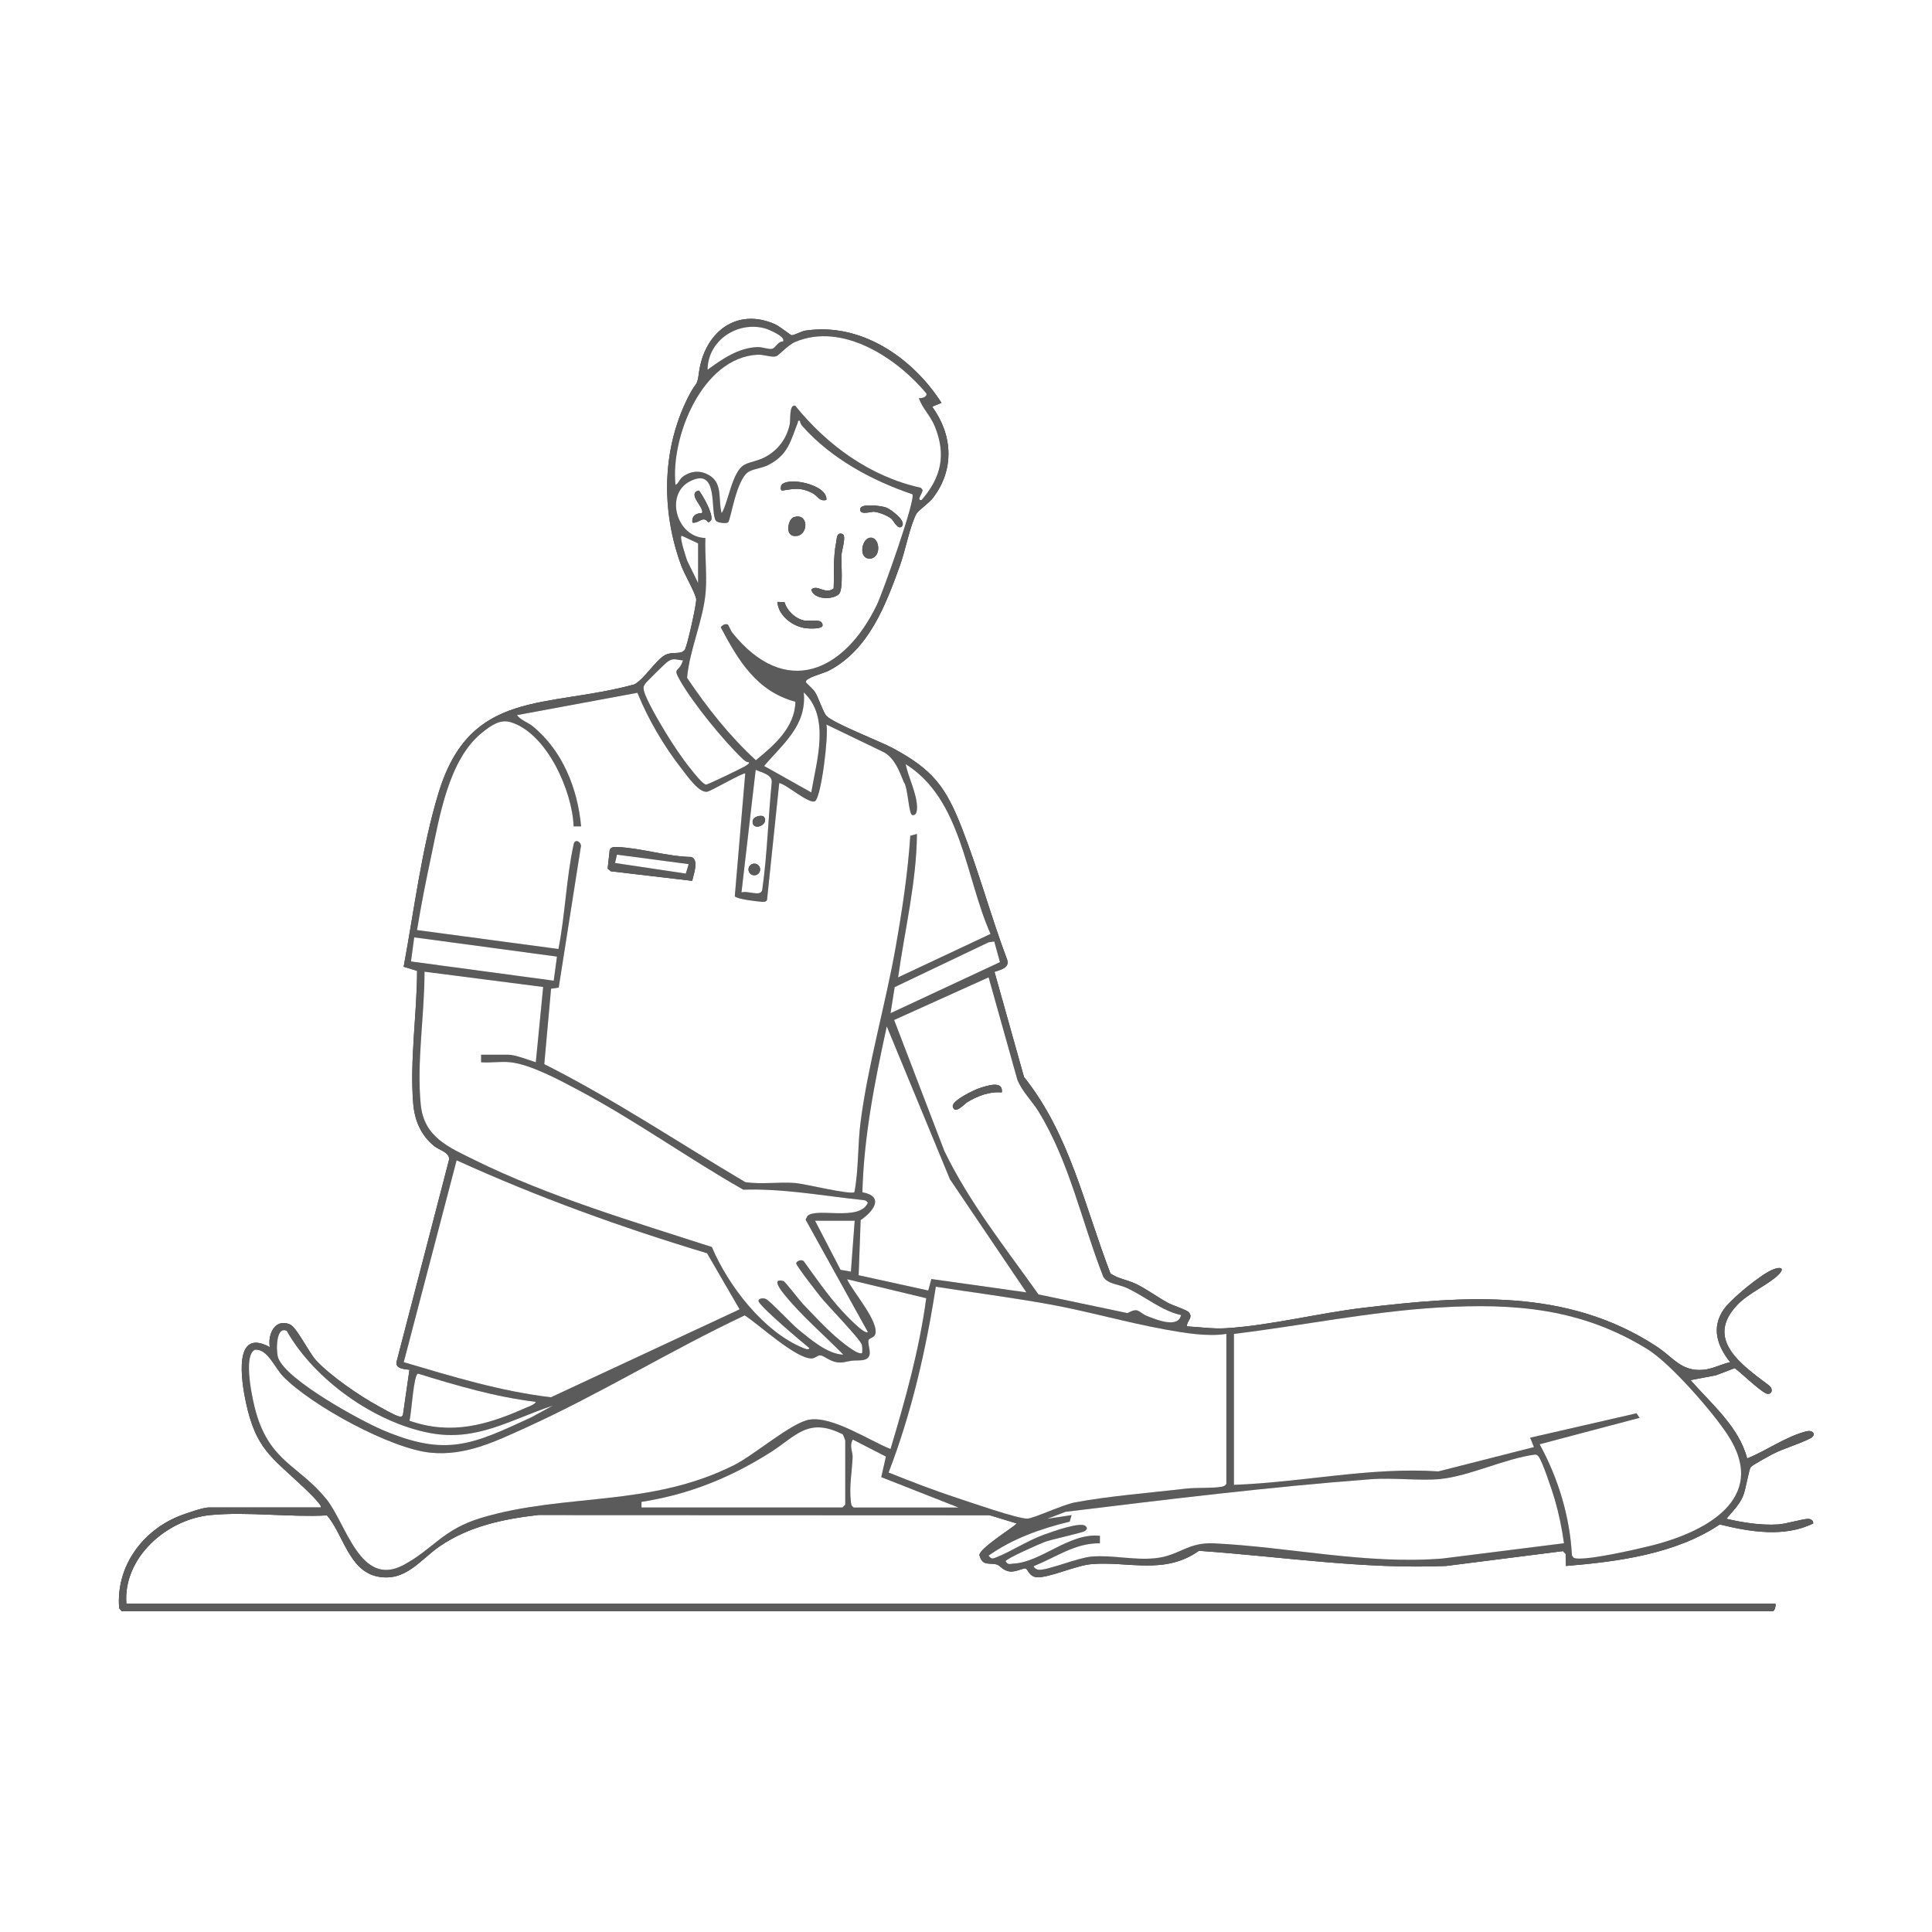
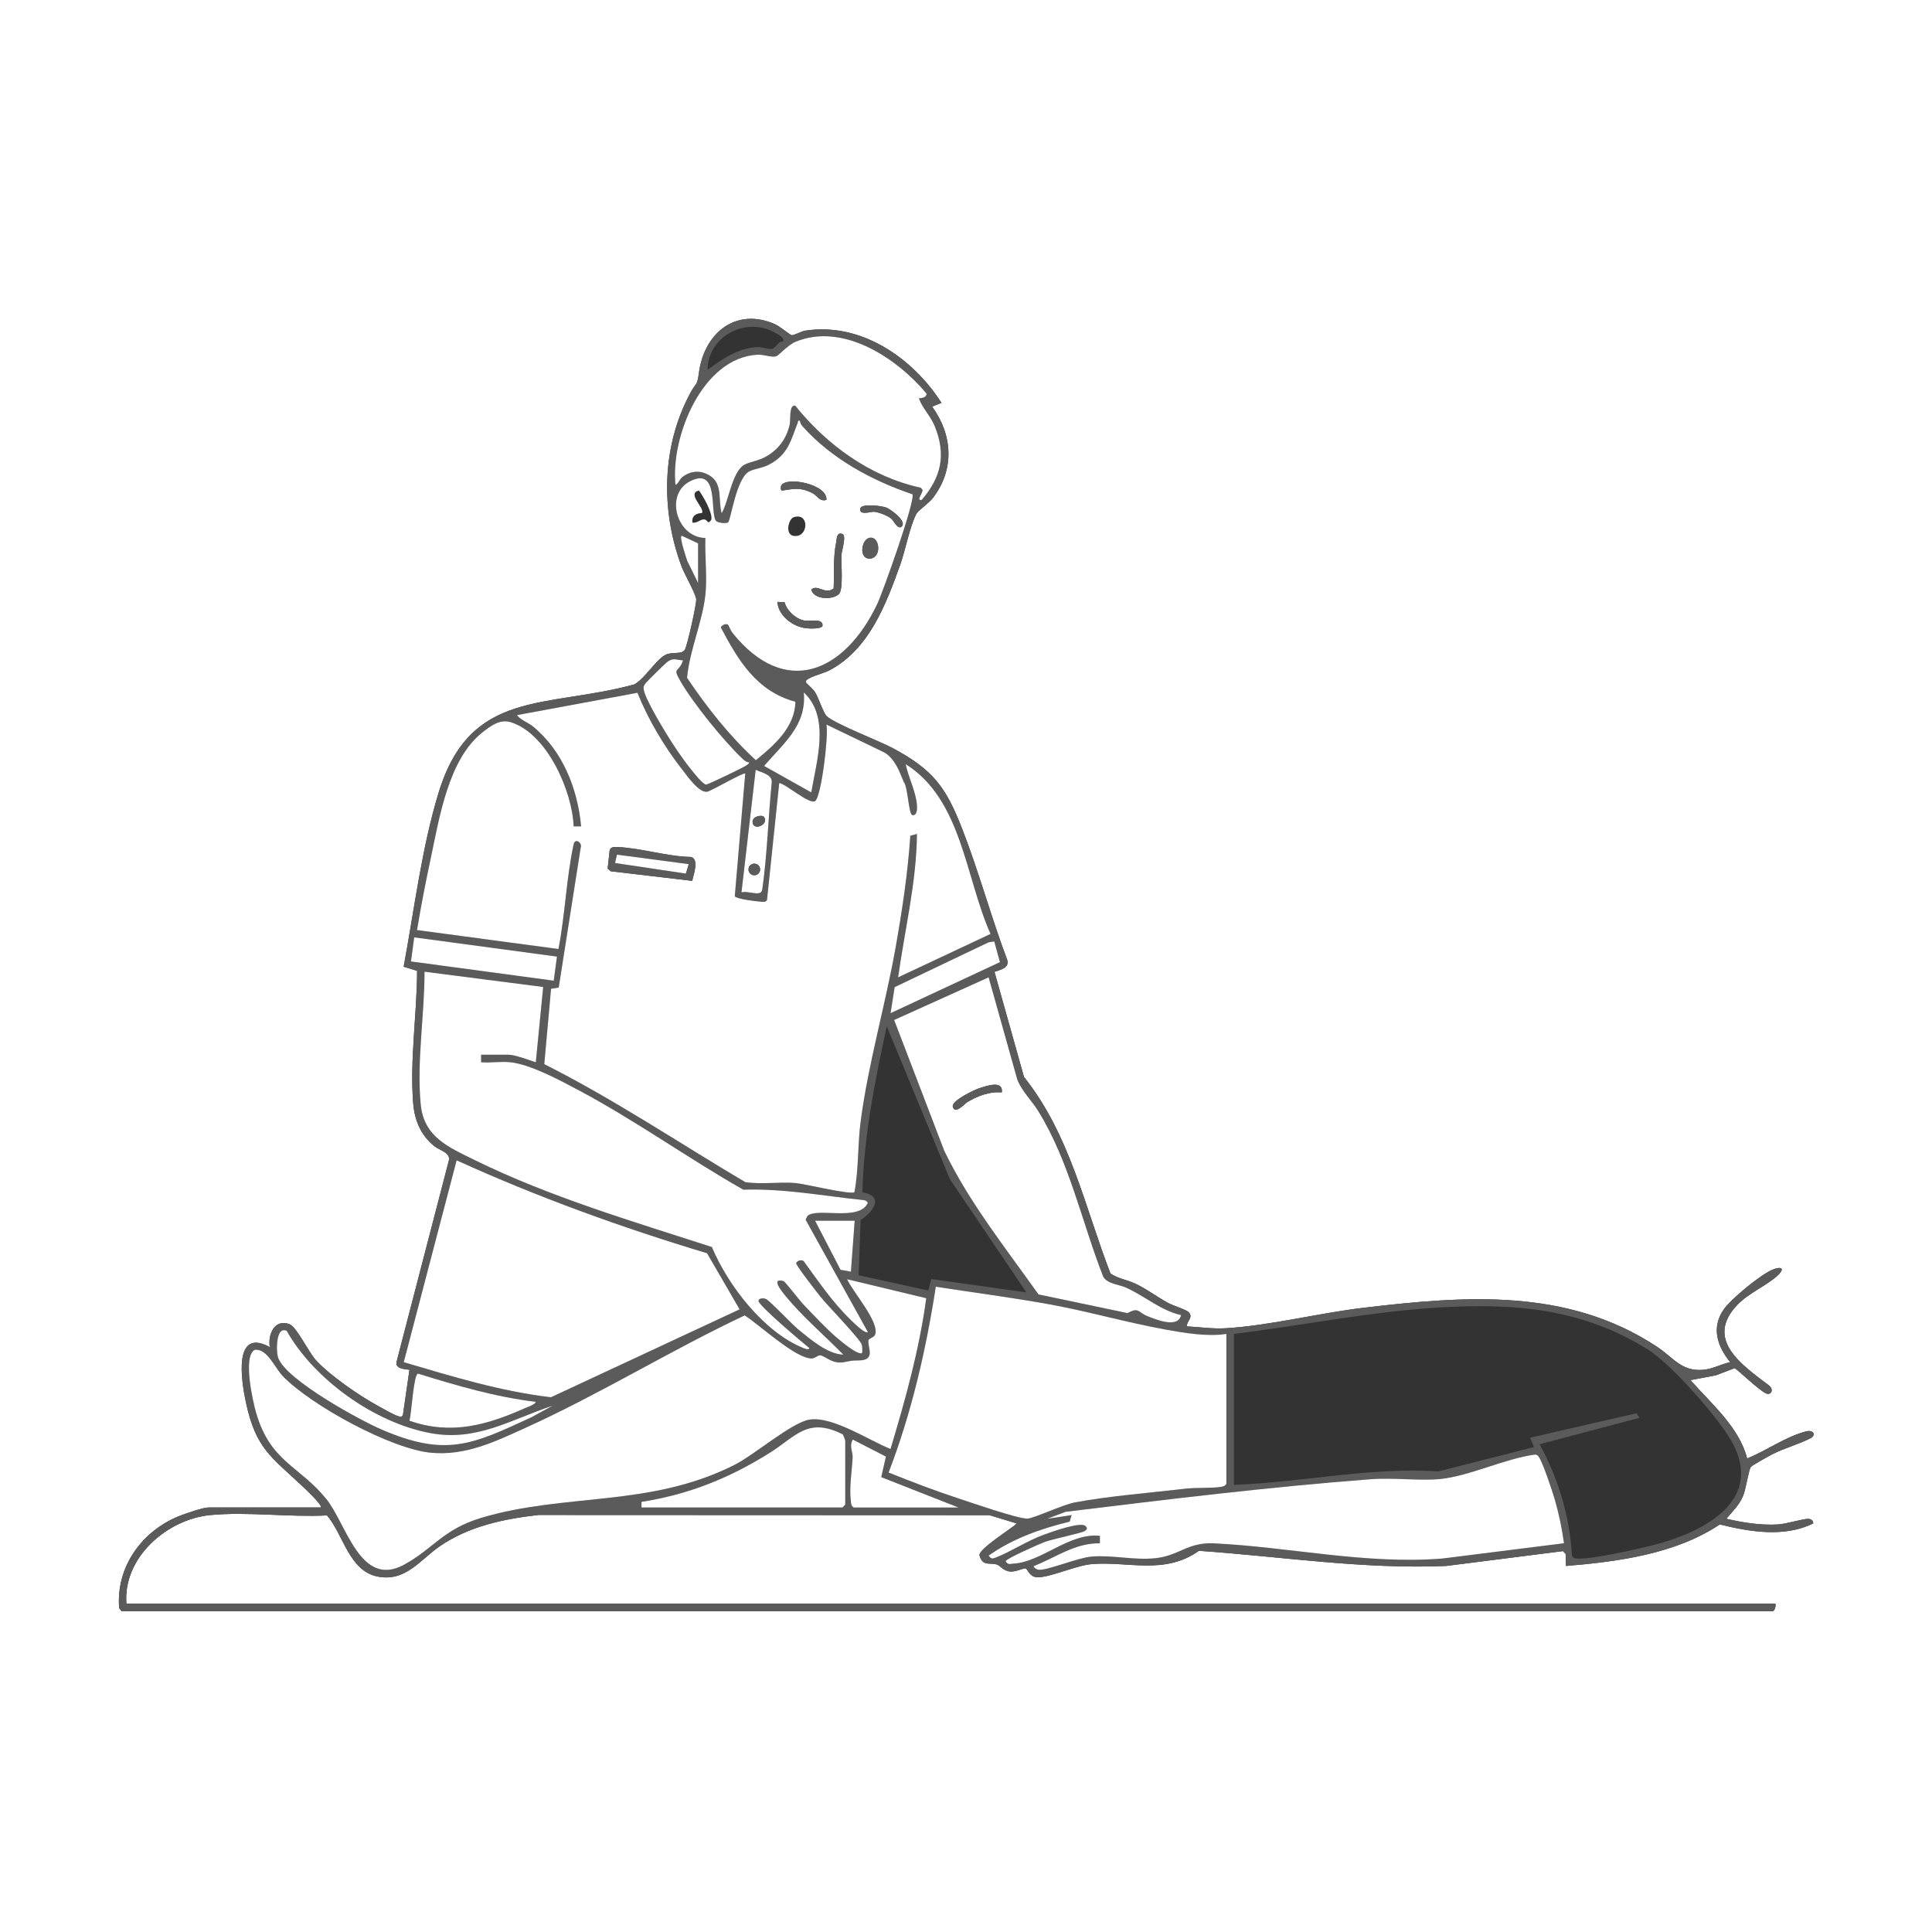
<svg xmlns="http://www.w3.org/2000/svg" id="Ebene_1" data-name="Ebene 1" viewBox="0 0 1024 1024">
  <rect x="0" y="0" width="1024" height="1024" fill="#333333" stroke="none" />
  <defs>
    <style>
      .cls-1 {
        fill: #5b5b5b;
      }

      .cls-2 {
        fill: #fff;
      }
    </style>
  </defs>
  <path class="cls-2" d="M1024,0v1024H0V0h1024ZM170,799h-59.5c-2.81,0-11.65,3.04-14.76,4.24-20.16,7.74-34.37,26.98-32.58,49.11l1.34,1.66h875c1.06,0,1.9-2.84,1.5-4H67c-1.86-24.49,21.48-44.75,44.51-46.99,19.48-1.89,42,1.23,61.8.18,8.55,9.74,11.57,29.22,26.63,32.36,14.97,3.13,22.74-8.85,33.13-15.99,15.59-10.7,33.85-14.49,52.39-16.61l238.98.1,14.56,4.43c-3.06,2.81-20.15,13.42-19.85,16.83,1.65,6.07,5.31,3.76,9.14,4.89,2.04.6,3.36,3.47,7.33,3.75,2.81.19,6.78-1.87,7.94-1.67s1.9,4.4,5.99,4.67c6.4.42,20.62-6.22,28.97-6.94,19.21-1.66,38.77,5.93,56.94-7.06,43.68,3.03,87.07,9.89,131.03,8.03l61.94-7.87,1.43,1.53.15,6.35c27.63-2.29,58.07-6.33,81.52-22.01,15.96,3.93,34.14,6.99,49.48-.51.31-1.38-1.1-2.37-2.4-2.45-2.57-.16-12.01,2.71-16.11,2.95-9.44.55-18.36-.92-27.49-3,3.2-3.8,6.66-7.12,8.73-11.76,1.67-3.75,3.09-14.27,4.28-15.72.75-.91,9.45-5.71,11.32-6.68,6.22-3.25,14.48-5.45,20.4-8.59,2.9-1.54,1.57-4.61-2.5-3.55-11.03,2.88-20.74,10.12-31.21,14.33-4.21-16.63-19.04-28.99-30-41.52l13.44-2.54,9.91-3.79c1.05.2,12.85,11.71,16.64,13.36,2.76,1.2,4.47-2.03,1.37-4.38-14.1-10.67-34.17-24.24-16.41-42.68,5.97-6.2,16.01-10.4,21.41-15.59,3.97-3.82,1.43-4.7-2.91-2.91-6.24,2.57-22.05,15.52-25.88,21.12-6.74,9.82-3.3,19.41,3.43,27.92-4.92,1.05-9.33,3.64-14.45,4.05-11.49.92-15.72-6.62-24.63-12.45-47.41-31.07-101.27-26.83-155.27-20.44-23.52,2.78-50.11,9.53-73.15,10.85-6.96.4-13.58-.66-20.48-1-.04-3.01,3.61-4.68,1.01-7.49-1.28-1.38-8.44-3.55-11.03-4.98-5.72-3.16-11.04-7.17-16.96-10.04-4.45-2.16-9.43-2.7-13.48-5.52-13.78-35.7-21.45-73.6-45.84-104.16l-15.63-55.7c3.18-1.17,7.99-2.02,6.75-6.33-8.58-22.81-14.97-46.58-23.8-69.28-8.73-22.45-15.45-31.49-36.97-43.03-6.75-3.62-31.18-13.03-35.02-16.98-1.71-1.75-4.22-9.76-6.19-12.81-.95-1.48-4.72-4.69-4.83-5.18-.49-2.2,9.58-4.68,12.04-5.94,21.4-11.02,30.34-34.81,37.98-56.02,2.68-7.45,5.37-21.29,8.67-27.25,1.02-1.84,6.59-5.57,8.72-8.36,11.58-15.11,10.54-33.35-.41-48.42l4.97-1.99c-15.32-23.94-42.73-42.81-72.24-38.27-2.06.32-5.86,2.57-7.26,2.41-.52-.06-6.51-4.85-8.79-5.85-20.98-9.19-37.59,5.02-40.29,25.88-.91,7.06-1.44,4.8-4.57,10.64-15.16,28.28-15.76,62.03-4.6,91.93,1.51,4.03,7.47,14.38,7.75,17.32.24,2.44-4.8,25.05-6.06,26.83-1.96,2.78-6.46.75-10.3,2.7-4.95,2.52-10.92,12.63-16.39,15.61-46.67,12.82-86.83,2.11-103.74,57.26-8.97,29.25-12.97,62.25-18.57,92.39l7.13,2.19c-.07,22.91-3.89,47.11-2.1,69.96.71,9.08,3.97,17.09,11.12,22.88,2.88,2.33,7.97,3.19,7.97,7.04l-27.88,107.33c-.77,3.66,4.13,3.89,6.83,4.23l-3.47,24.03c-1,1.37-1.33.85-2.57.53-2.07-.53-8.27-4.11-10.63-5.4-9.84-5.38-25.36-16.01-32.84-24.16-3.98-4.34-10.25-17.58-13.93-19.09-7.87-3.22-11.74,5.23-10.57,12.08-19.59-10.68-15.09,18-12.69,29.2,5.3,24.76,13.48,28.96,30.23,44.77,1.23,1.16,10.66,9.98,9.47,11.03Z" />
  <g>
    <g>
      <path class="cls-1" d="M170,799c1.18-1.05-8.25-9.87-9.47-11.03-16.75-15.81-24.93-20.01-30.23-44.77-2.4-11.2-6.89-39.88,12.69-29.2-1.17-6.85,2.7-15.3,10.57-12.08,3.68,1.51,9.96,14.75,13.93,19.09,7.48,8.16,23,18.78,32.84,24.16,2.36,1.29,8.56,4.87,10.63,5.4,1.24.32,1.58.83,2.57-.53l3.47-24.03c-2.7-.34-7.6-.57-6.83-4.23l27.88-107.33c0-3.84-5.09-4.71-7.97-7.04-7.16-5.79-10.41-13.79-11.12-22.88-1.8-22.85,2.02-47.05,2.1-69.96l-7.13-2.19c5.6-30.14,9.6-63.14,18.57-92.39,16.91-55.15,57.07-44.44,103.74-57.26,5.46-2.98,11.43-13.09,16.39-15.61,3.83-1.95,8.34.07,10.3-2.7,1.26-1.79,6.3-24.39,6.06-26.83-.28-2.94-6.25-13.29-7.75-17.32-11.16-29.9-10.56-63.66,4.6-91.93,3.13-5.84,3.66-3.58,4.57-10.64,2.69-20.86,19.3-35.07,40.29-25.88,2.28,1,8.26,5.79,8.79,5.85,1.4.15,5.2-2.1,7.26-2.41,29.51-4.54,56.92,14.32,72.24,38.27l-4.97,1.99c10.95,15.07,11.99,33.31.41,48.42-2.13,2.79-7.7,6.52-8.72,8.36-3.3,5.96-5.99,19.8-8.67,27.25-7.64,21.21-16.57,45-37.98,56.02-2.46,1.27-12.53,3.74-12.04,5.94.11.49,3.88,3.7,4.83,5.18,1.97,3.05,4.48,11.06,6.19,12.81,3.84,3.95,28.27,13.36,35.02,16.98,21.52,11.54,28.25,20.58,36.97,43.03,8.83,22.7,15.22,46.47,23.8,69.28,1.24,4.31-3.57,5.16-6.75,6.33l15.63,55.7c24.39,30.56,32.06,68.46,45.84,104.16,4.05,2.82,9.03,3.36,13.48,5.52,5.92,2.87,11.23,6.88,16.96,10.04,2.59,1.43,9.75,3.6,11.03,4.98,2.6,2.82-1.05,4.49-1.01,7.49,6.9.34,13.53,1.39,20.48,1,23.04-1.32,49.63-8.07,73.15-10.85,54.01-6.38,107.86-10.63,155.27,20.44,8.91,5.84,13.14,13.37,24.63,12.45,5.12-.41,9.54-3,14.45-4.05-6.74-8.52-10.17-18.1-3.43-27.92,3.84-5.59,19.64-18.55,25.88-21.12,4.35-1.79,6.89-.91,2.91,2.91-5.4,5.19-15.43,9.39-21.41,15.59-17.75,18.44,2.31,32.01,16.41,42.68,3.11,2.35,1.4,5.59-1.37,4.38-3.79-1.65-15.59-13.16-16.64-13.36l-9.91,3.79-13.44,2.54c10.96,12.53,25.79,24.89,30,41.52,10.47-4.2,20.18-11.45,31.21-14.33,4.07-1.06,5.4,2.01,2.5,3.55-5.92,3.14-14.18,5.35-20.4,8.59-1.87.98-10.57,5.77-11.32,6.68-1.18,1.45-2.61,11.97-4.28,15.72-2.06,4.64-5.53,7.97-8.73,11.76,9.13,2.08,18.05,3.55,27.49,3,4.1-.24,13.54-3.11,16.11-2.95,1.3.08,2.71,1.07,2.4,2.45-15.34,7.49-33.52,4.43-49.48.51-23.45,15.68-53.89,19.72-81.52,22.01l-.15-6.35-1.43-1.53-61.94,7.87c-43.96,1.86-87.35-5-131.03-8.03-18.16,12.99-37.73,5.4-56.94,7.06-8.35.72-22.57,7.36-28.97,6.94-4.09-.27-4.8-4.46-5.99-4.67s-5.13,1.86-7.94,1.67c-3.97-.27-5.29-3.15-7.33-3.75-3.84-1.12-7.5,1.19-9.14-4.89-.31-3.41,16.79-14.02,19.85-16.83l-14.56-4.43-238.98-.1c-18.54,2.12-36.8,5.91-52.39,16.61-10.39,7.13-18.16,19.11-33.13,15.99-15.06-3.15-18.08-22.63-26.63-32.36-19.8,1.05-42.32-2.08-61.8-.18-23.03,2.24-46.37,22.5-44.51,46.99h874c.4,1.16-.44,4-1.5,4H64.5l-1.34-1.66c-1.79-22.13,12.41-41.37,32.58-49.11,3.12-1.2,11.95-4.24,14.76-4.24h59.5ZM414.99,180.98c1.8-2.52-7.91-6.48-9.55-6.92-14.63-3.95-30.29,6.37-30.43,21.94,7.75-5.69,16.43-11.71,26.55-12.03,2.67-.09,5.83,1.41,7.72.9s3.09-3.99,5.71-3.88ZM487,211.01c1.4.15,4.45-.49,4-2.5-15.65-18.74-44.28-37.77-69.36-27.38-4.2,1.74-8.73,7.24-10.36,7.71-2.4.69-6.43-1.03-9.74-.86-29.34,1.5-46.19,43.67-43.53,69.01,1.83-.88,1.92-2.96,4.03-4.46,4.56-3.23,9.65-3.35,14.29-.37,6.88,4.41,4.19,13.02,6.16,19.83,3.74-6.23,5.52-22.38,12.23-25.77,3.15-1.6,7.02-1.92,10.94-4.06,6.78-3.7,11.16-9.57,12.88-17.12.59-2.57-.45-10.77,2.93-10.04,16.91,20.98,39.85,37.65,66.53,43.49l.92,1.07c.36,1.67-3.57,5.89-.44,5.42,10.43-12.07,13.06-23.97,6.99-38.98-2.33-5.77-6.61-9.56-8.48-15.01ZM385.89,331.11c.21.12,1.42,3.16,2.27,4.22,28.07,35.03,59.52,20.9,76.7-14.98,3.06-6.4,20.61-55.72,18.74-58.39-21.47-7.28-42.91-18.84-58.14-35.93-.74-.84-1.42-1.88-1.47-3.03-1.31-.25-.86.31-1.23,1.24-3.72,9.44-4.94,16.53-15.05,21.96-3.61,1.94-7.39,2.09-10.43,3.57-7.06,3.44-9.86,25.83-11.38,27.12-.73.61-5.5.34-6.42-.87-3.36-4.4,1.89-29.02-13.85-20.89-13.41,6.93-7.02,29.73,8.25,30-.33,9.2.88,19.32.16,28.4-1.19,14.99-8.55,30.75-9.87,45.73,10.63,15.74,22.44,30.8,36.47,43.66,9.73-7.96,20.7-17.44,20.94-30.99-20.58-5.56-30.26-21.86-39.55-39.45.81-1.27,2.57-2.14,3.87-1.38ZM370,288l-8.51-3.99c-1.96-.62,2.39,12.17,2.76,13.24l5.75,11.75v-21ZM362,350.01c-3.55-.17-4.73-1.51-7.94.53-1.17.75-11.58,10.97-12.14,11.93-.66,1.13-.92,1.28-.77,2.77.46,4.45,9.05,18.73,11.82,23.29,3.7,6.09,8.59,13.43,13.05,18.95,1.45,1.8,6.67,8.52,8.29,8.37,1.12-.1,18.44-8.47,20.39-9.63.68-.41,2.74-1.55,2.29-2.2-1.48-.02-2.54-1.02-3.54-1.97-9.96-9.45-26.05-29.26-32.87-41.13-4.41-7.67-.82-3.95,1.42-10.91ZM337.84,367.17l-63.84,11.84c2.09,2.75,5.74,3.77,8.48,6.01,15.73,12.87,23.7,33.04,25.52,52.97h-3.97c-.67-18.69-14.11-49.3-33.3-55.22-5.73-1.76-10.59,1.87-15.05,5.39-18.03,14.26-22.79,45.15-27.36,66.64-2.69,12.65-5.21,25.38-7.29,38.14l74.96,10.03c3.5-17.85,4.18-37.9,8.05-55.48.8-3.65,4.69-.73,3.75,1.68l-11.66,74.24-4.06.63-3.59,39.96c36.84,18.53,71.08,41.54,106.49,62.52,8.73,1.35,17.78-.21,26.52.48,5.11.41,29,6.34,31.38,4.85,2.28-12.11,1.67-24.93,3.26-37.24,3.92-30.36,13.17-62.01,18.56-92.44,3.47-19.6,6.46-39.31,7.79-59.21l3.52-.97c-.25,25.64-6.47,50.72-9.98,76l48.99-23.01c-13.37-29.88-15.16-71.27-44.99-89.99,1.43,7.13,5.8,15.21,6.02,22.55.05,1.58-.07,4.91-2.52,4.44-1.95-.38-2.29-14.97-4.5-17.51-2.33-5.78-4.71-12.33-10.32-15.68l-30.69-14.8c1.29,5.51-2.71,38.29-5.96,40.57-2.92,2.05-15.12-8.83-19.04-9.58l-6.48,62.03c-.73,1.16-1.75.98-2.89.92-2.45-.13-13.19-1.41-14.19-2.91l5.54-65.04c-.66-.89-17.64,9.01-19.99,9.59-4.3,1.05-10.71-8.27-13.4-11.69-9.46-12.02-18.06-26.55-23.76-40.73ZM429.99,420c2.79-16.62,10.19-39.94-3.98-53,1.67,17.56-10.9,27.06-21.01,38.98l24.99,14.02ZM393,473c3.52-1.16,10.42,2.61,11.01-1.49,2.7-18.79,3.14-38.16,5.05-57.07.08-4.03-5.46-4.93-8.53-6.44l-7.53,65ZM219.54,496.82l-1.72,12.77,75.67,10.19,1.72-12.77-75.67-10.19ZM526.99,499l-3.03.46-49.77,23.74-2.18,13.81,57.98-27.04-3-10.96ZM270.5,563c-4.87-.55-10.53.4-15.5,0v-4h14.5c3.43,0,10.88,2.85,14.49,4l3.91-39.9-62.9-8.1c.06,22.77-4.23,47.85-1.99,70.49,1.71,17.24,14.93,22.62,28.63,29.37,39.48,19.45,83.85,32.53,125.67,46.07,8.54,20.35,27.57,45.2,48.65,53.6.82.33,2.71,1.12,3.03-.03-3.64-2.9-27.03-22.64-26.97-25.01.03-1.33,2.39-1.73,3.97-1,2.12.99,13.57,13.22,16.99,16.01,6.47,5.29,15.62,13.21,24.01,13.48-10.08-10.32-21.87-20.29-30.97-31.52-1.55-1.92-7.74-9.39-.72-7.49.76.21,8.63,10.4,10.18,12.03,5.31,5.58,11.78,12.53,17.5,17.5,1.79,1.56,12.15,10.48,14.01,8.48.04-1.42.14-2.88-.21-4.28-.7-2.8-18.22-20.83-21.76-25.24-1.7-2.12-13.23-16.86-13.03-17.95.22-1.19,2.81-2.2,4.03-1.05,6.48,8.95,12.97,18.4,20.46,26.54,1.46,1.59,11.82,12.66,13.51,10.98l-33-59.54.98-1.97c4.91-4.7,27.57,3.14,32-6.99-.92-1.46-1.92-1.39-3.42-1.55-20.89-2.2-41.35-6.08-62.6-5.4-29.47-16.77-57.32-36.81-87.28-52.72-9.88-5.25-25.24-13.6-36.17-14.83ZM523.99,518l-50.07,22.6,26.59,69.38c13.22,27.39,32.42,51.38,49.92,76.08l47.21,9.91c6.06-3.38,5.75-.32,10.35,1.53s16.45,6.77,18-.49c-10.74-2.42-18.81-9.8-29.01-14.49-4.03-1.85-9.74-1.85-12.21-5.79-11.35-28.92-17.93-61.02-34.35-87.65-3.56-5.78-8.6-10.42-11.19-16.81l-15.23-54.28ZM544,684.99l-40.52-59.97-33.47-81.02c-6.32,29.04-12.12,58.08-12.93,87.92,11.9,2.22,5.78,10.26-.92,14.74l-1.06,29.24,36.9,8.1,1.64-6.09,50.36,7.08ZM374.75,664.25c-45.26-13.63-89.75-29.7-132.73-49.25l-28.02,106.99c25.61,7.56,51.35,15.45,78.01,18.59l99.99-46.6-17.25-29.73ZM453,647h-21l13.49,26.01,5.51.99,2-27.01ZM490.93,688.07l-41.92-10.06c2.81,6.5,17.25,22.62,14.86,29.33-.6,1.67-3.33,1.86-3.54,3.09-.61,3.52,4.02,10.39-4.79,10.6-4.9.11-3.69.14-8.08.93-6.77,1.23-10.14-3.66-12.95-3.6-1.12.02-2.47,1.51-4.05,1.62-8.31.57-28.3-18.15-35.75-22.8-39.37,18.59-76.67,41.71-116.34,59.67-16.11,7.3-31.59,14.8-49.84,13.13-21.25-1.95-63.58-25.09-78.51-40.49-4.47-4.61-8.35-14.91-15-14.05-6.37,3.37-1.06,27.11.74,33.32,7.59,26.22,22.86,28,37.24,45.76,10.59,13.08,17.95,47.27,40.96,34.91,15.53-8.34,20.8-18.86,41.07-24.93,44.42-13.31,89.22-5.44,134.04-27.96,10.91-5.48,30.4-22.5,39.9-24.1,12.17-2.04,31.6,10.99,43.05,15.55,7.86-26.2,15.28-52.7,18.93-79.93ZM650,707c-9.97,1.57-22.1-.46-32.21-2.29-20.39-3.69-40.84-9.64-61.61-13.39s-40.14-6.2-60.18-9.32c-5.2,33.52-12.84,66.82-25.03,98.49,12.04,4.8,24.15,9.48,36.5,13.54,6.77,2.22,31.88,10.97,37.04,10.88,3.31-.06,18.58-7.35,25.28-8.61,17.76-3.34,40.31-5.13,58.72-7.28,5.62-.66,14.06-.11,18.99-1.01,1.12-.21,1.87-.51,2.5-1.5v-79.5ZM654,707v80c36.21-1.29,72.1-9.53,108.38-7.13l50.62-12.88-2-4.98,56.36-12.93,1.63,2.4-52.97,14.01c9.79,17.81,16.09,38.45,17.11,58.87l.8,1.2c.8.47,1.67.5,2.56.52,8.11.25,29.6-4.63,38.32-6.77,28.46-7,63.04-24.71,41-58.63-8.06-12.41-30.39-37.98-42.51-45.49-34.98-21.7-70.43-24.6-110.8-22.18-36.44,2.19-72.36,9.58-108.51,13.99ZM292.99,745.01c-22.45,7.44-40.34,19.19-65.05,14.54-29.4-5.53-61.25-28.18-75.96-54.11-5.81-2.98-5.82,11.1-4.45,14.52,4.7,11.72,42.94,32.69,55.1,37.9,33.87,14.5,47.75,7.81,79.03-6.68l11.32-6.17ZM284,743.01c-21.31-2.57-42.02-8.64-62.43-14.96-2.44.5-3.43,21.37-4.57,24.95,22.22,7.8,41.13,2.33,61.67-6.83,1.5-.67,4.79-1.66,5.33-3.16ZM340,799h106.5l1.5-1.5v-34c0-.17-1.13-3.1-1.27-3.23-18.49-9.43-24.93,1.02-38.42,9.54-21.29,13.45-43.24,22.3-68.31,26.21v2.98ZM452.5,799h55.5l-40.93-16.09,2.48-10.9-17.55-9.01c-2.04,3.48.03,6.46-.1,9.39-.35,7.46-1.85,15.55-.96,23.15.17,1.46.12,2.57,1.55,3.45ZM828.97,817.95c-1.09-7.94-2.71-15.77-4.96-23.47-1.2-4.11-6.43-19.89-8.51-22.49-.55-.69-1.07-1.08-1.99-1.03-15.95,2.13-34.57,11.36-50.11,12.93-10.55,1.06-24.83-.79-36.89.12-53.99,4.07-108.01,10.72-161.73,17.27l-9.77,3.71,12.99-1.98-1.02,3.47c-15.16,3.69-30.2,8.96-42.96,18.02,1.37,1.82,1.91,1.77,3.94.97,8.27-3.26,16.61-8.95,25.79-12.22,3.58-1.27,19.66-7.16,21.76-4.26,1.09.95.48,1.8-.52,2.49-1.36.95-17.11,4.26-21.23,5.77-2.74,1-20.67,8.91-20.73,10.25,1.37,2.11,2.31,1.33,4.19,1.23,14.76-.76,29.5-16.43,45.79-14.73l-.02,3.97c-13.23-.21-23.28,7.47-34.98,12.04-.47.61,1.38,1.89,2.52,1.99,4.67.42,20.6-6.35,28-6.99,10.96-.95,22.44,2.05,33.86.86,12.72-1.33,17.02-8.54,31.11-7.87,39.85,1.91,80.46,11.3,121.06,8.04l64.43-8.1Z" />
      <g>
-         <path class="cls-2" d="M654,707c36.15-4.41,72.07-11.8,108.51-13.99,40.37-2.42,75.82.48,110.8,22.18,12.12,7.52,34.44,33.09,42.51,45.49,22.04,33.93-12.54,51.63-41,58.63-8.72,2.14-30.22,7.02-38.32,6.77-.89-.03-1.77-.06-2.56-.52l-.8-1.2c-1.02-20.42-7.32-41.06-17.11-58.87l52.97-14.01-1.63-2.4-56.36,12.93,2,4.98-50.62,12.88c-36.28-2.4-72.17,5.84-108.38,7.13v-80Z" />
        <path class="cls-2" d="M490.93,688.07c-3.65,27.23-11.07,53.73-18.93,79.93-11.45-4.56-30.87-17.59-43.05-15.55-9.5,1.59-28.99,18.62-39.9,24.1-44.82,22.51-89.62,14.65-134.04,27.96-20.27,6.07-25.54,16.6-41.07,24.93-23.01,12.35-30.37-21.83-40.96-34.91-14.38-17.76-29.65-19.55-37.24-45.76-1.8-6.21-7.11-29.95-.74-33.32,6.65-.86,10.54,9.45,15,14.05,14.93,15.4,57.26,38.54,78.51,40.49,18.25,1.68,33.73-5.83,49.84-13.13,39.66-17.97,76.97-41.08,116.34-59.67,7.45,4.65,27.44,23.37,35.75,22.8,1.58-.11,2.94-1.6,4.05-1.62,2.81-.06,6.18,4.83,12.95,3.6,4.38-.8,3.18-.82,8.08-.93,8.81-.2,4.17-7.08,4.79-10.6.22-1.23,2.95-1.42,3.54-3.09,2.39-6.71-12.05-22.83-14.86-29.33l41.92,10.06Z" />
        <path class="cls-2" d="M650,707v79.5c-.63.99-1.38,1.29-2.5,1.5-4.93.9-13.37.36-18.99,1.01-18.4,2.15-40.96,3.94-58.72,7.28-6.7,1.26-21.97,8.55-25.28,8.61-5.16.09-30.27-8.66-37.04-10.88-12.35-4.06-24.46-8.73-36.5-13.54,12.19-31.67,19.83-64.97,25.03-98.49,20.04,3.12,40.21,5.71,60.18,9.32s41.22,9.7,61.61,13.39c10.11,1.83,22.24,3.86,32.21,2.29Z" />
        <path class="cls-2" d="M828.97,817.95l-64.43,8.1c-40.6,3.26-81.21-6.13-121.06-8.04-14.09-.68-18.4,6.54-31.11,7.87-11.42,1.19-22.9-1.81-33.86-.86-7.4.64-23.33,7.4-28,6.99-1.13-.1-2.98-1.38-2.52-1.99,11.7-4.57,21.75-12.25,34.98-12.04l.02-3.97c-16.3-1.71-31.03,13.97-45.79,14.73-1.87.1-2.81.88-4.19-1.23.06-1.33,18-9.25,20.73-10.25,4.12-1.5,19.87-4.82,21.23-5.77,1-.7,1.61-1.54.52-2.49-2.09-2.9-18.17,2.99-21.76,4.26-9.18,3.27-17.52,8.96-25.79,12.22-2.03.8-2.57.85-3.94-.97,12.76-9.06,27.8-14.33,42.96-18.02l1.02-3.47-12.99,1.98,9.77-3.71c53.72-6.55,107.74-13.19,161.73-17.27,12.06-.91,26.34.94,36.89-.12,15.54-1.56,34.16-10.8,50.11-12.93.92-.05,1.44.34,1.99,1.03,2.08,2.6,7.31,18.38,8.51,22.49,2.25,7.7,3.86,15.53,4.96,23.47Z" />
        <path class="cls-2" d="M340,799v-2.98c25.07-3.9,47.02-12.76,68.31-26.21,13.49-8.52,19.93-18.98,38.42-9.54.14.13,1.27,3.06,1.27,3.23v34l-1.5,1.5h-106.5Z" />
        <path class="cls-2" d="M292.99,745.01l-11.32,6.17c-31.29,14.49-45.17,21.18-79.03,6.68-12.16-5.21-50.41-26.18-55.1-37.9-1.37-3.42-1.36-17.5,4.45-14.52,14.71,25.93,46.56,48.59,75.96,54.11,24.71,4.64,42.59-7.1,65.05-14.54Z" />
        <path class="cls-2" d="M452.5,799c-1.43-.88-1.38-1.99-1.55-3.45-.89-7.6.61-15.69.96-23.15.14-2.93-1.94-5.92.1-9.39l17.55,9.01-2.48,10.9,40.93,16.09h-55.5Z" />
      </g>
    </g>
    <g>
      <path class="cls-2" d="M337.84,367.17c5.7,14.18,14.3,28.7,23.76,40.73,2.69,3.42,9.1,12.75,13.4,11.69,2.35-.58,19.33-10.48,19.99-9.59l-5.54,65.04c1.01,1.5,11.75,2.78,14.19,2.91,1.15.06,2.17.23,2.89-.92l6.48-62.03c3.91.75,16.12,11.62,19.04,9.58,3.25-2.28,7.25-35.06,5.96-40.57l30.69,14.8c5.61,3.35,7.98,9.9,10.32,15.68,2.21,2.54,2.56,17.13,4.5,17.51,2.45.47,2.56-2.86,2.52-4.44-.22-7.35-4.59-15.42-6.02-22.55,29.83,18.71,31.62,60.11,44.99,89.99l-48.99,23.01c3.52-25.28,9.74-50.36,9.98-76l-3.52.97c-1.33,19.9-4.32,39.61-7.79,59.21-5.39,30.43-14.64,62.07-18.56,92.44-1.59,12.31-.98,25.13-3.26,37.24-2.38,1.5-26.27-4.44-31.38-4.85-8.74-.7-17.78.87-26.52-.48-35.41-20.98-69.66-43.99-106.49-62.52l3.59-39.96,4.06-.63,11.66-74.24c.94-2.41-2.95-5.34-3.75-1.68-3.86,17.58-4.54,37.63-8.05,55.48l-74.96-10.03c2.08-12.77,4.59-25.49,7.29-38.14,4.57-21.48,9.33-52.38,27.36-66.64,4.46-3.53,9.33-7.16,15.05-5.39,19.19,5.92,32.63,36.53,33.3,55.21h3.97c-1.81-19.92-9.79-40.09-25.52-52.96-2.74-2.24-6.39-3.26-8.48-6.01l63.84-11.84ZM366.86,466.86c.75-3.38,3.8-11.36-.58-12.65-12.52-.2-26.69-4.77-38.83-5.24-1.67-.07-3.7-.27-4.31,1.67l-1.07,9.74,1.65,1.41,43.14,5.07Z" />
      <path class="cls-2" d="M270.5,563c10.93,1.23,26.29,9.58,36.17,14.83,29.96,15.91,57.81,35.95,87.28,52.72,21.25-.68,41.71,3.2,62.6,5.4,1.5.16,2.5.09,3.42,1.55-4.42,10.13-27.09,2.29-32,6.99l-.98,1.97,33,59.54c-1.69,1.68-12.04-9.39-13.51-10.98-7.49-8.13-13.98-17.58-20.46-26.54-1.22-1.16-3.81-.14-4.03,1.05-.2,1.09,11.34,15.83,13.03,17.95,3.54,4.41,21.06,22.45,21.76,25.24.35,1.4.25,2.86.21,4.28-1.86,2-12.22-6.92-14.01-8.48-5.72-4.97-12.19-11.92-17.5-17.5-1.55-1.62-9.41-11.82-10.18-12.03-7.02-1.91-.84,5.57.72,7.49,9.1,11.23,20.89,21.19,30.97,31.52-8.39-.27-17.54-8.19-24.01-13.48-3.42-2.8-14.87-15.03-16.99-16.01-1.58-.74-3.94-.33-3.97,1-.06,2.37,23.33,22.11,26.97,25.01-.32,1.15-2.21.36-3.03.03-21.08-8.41-40.11-33.25-48.65-53.6-41.82-13.55-86.2-26.62-125.67-46.07-13.7-6.75-26.92-12.13-28.63-29.37-2.25-22.65,2.05-47.72,1.99-70.49l62.9,8.1-3.91,39.9c-3.6-1.15-11.05-4-14.49-4h-14.5v4c4.97.4,10.63-.55,15.5,0Z" />
      <path class="cls-2" d="M374.75,664.25l17.25,29.73-99.99,46.6c-26.66-3.14-52.4-11.03-78.01-18.59l28.02-106.99c42.99,19.55,87.48,35.63,132.73,49.25Z" />
      <path class="cls-2" d="M385.89,331.11c-1.3-.76-3.06.11-3.87,1.38,9.29,17.58,18.97,33.89,39.55,39.45-.23,13.55-11.2,23.02-20.94,30.99-14.03-12.86-25.85-27.92-36.47-43.66,1.32-14.98,8.69-30.74,9.87-45.73.72-9.09-.49-19.21-.16-28.4-15.27-.27-21.66-23.07-8.25-30,15.75-8.14,10.5,16.49,13.85,20.89.93,1.22,5.7,1.49,6.42.87,1.52-1.28,4.32-23.67,11.38-27.12,3.04-1.48,6.82-1.64,10.43-3.57,10.12-5.43,11.33-12.52,15.05-21.96.36-.93-.09-1.49,1.23-1.24.06,1.15.73,2.19,1.47,3.03,15.23,17.09,36.66,28.65,58.14,35.93,1.87,2.67-15.67,51.99-18.74,58.39-17.18,35.87-48.62,50-76.7,14.98-.85-1.06-2.06-4.1-2.27-4.22ZM437.99,264.99c.9-8.31-21.58-12.81-23.99-7.49-.16.36-.36,2.51.5,2.5,6.5-.96,9.69-1.81,15.81,1.19,3.23,1.58,3.75,4.74,7.68,3.79ZM367.01,276.99c3.3.58,5.5-3.67,8.02-.53.51,1.02,1.9-.7,1.97-1,.84-3.55-4.28-12.39-6.51-15.47-6.89,1.51,3.56,9.61,1.49,11.96-3.14.02-5.49,1.65-4.97,5.03ZM477.99,279c2.7-2.82-5.89-9.15-8.45-10.04s-12.97-2.21-13.54.56c-.81,3.9,5.68,1.59,7.25,1.72,2.64.22,7.2,2.04,9.27,3.75.9.75,3.45,6.12,5.48,4.01ZM420.67,274.14c-3,.99-5.26,10.95,1.79,9.89,6.19-.94,6.07-12.47-1.79-9.89ZM444.74,314.75c2.31-2.45,1.05-16.01,1.22-20.28.1-2.46,2.85-10.63.53-11.45-3.17-1.12-2.9,2.5-3.33,4.64-1.63,7.99-.96,16.12-1.3,24.21-4.45,3.61-8.7-2.49-11.85.66,1.33,5.45,11.64,5.52,14.73,2.23ZM460.68,285.1c-4.24,1.11-5.73,11.54.77,10.95,6.25-.99,4.63-12.36-.77-10.95ZM415.84,319.17l-3.84-.16c.57,7.43,8.29,13.27,15.49,13.99,1.54.16,8.44.5,8.48-1.5.09-3.94-6.58-2.13-9.42-2.57-4.67-.71-9.54-5.23-10.72-9.77Z" />
      <path class="cls-2" d="M523.99,518l15.23,54.28c2.59,6.39,7.63,11.03,11.19,16.81,16.42,26.62,23,58.73,34.35,87.65,2.47,3.94,8.18,3.94,12.21,5.79,10.2,4.68,18.28,12.07,29.01,14.49-1.55,7.26-13.34,2.36-18,.49s-4.29-4.91-10.35-1.53l-47.21-9.91c-17.51-24.7-36.7-48.69-49.92-76.08l-26.59-69.38,50.07-22.6ZM531,579c.77-6.58-7.74-3.54-11.78-2.28-2.6.81-14.89,6.6-14.22,9.77.98,4.61,6.44-1.6,7.66-2.32,5.48-3.28,11.76-5.75,18.34-5.17Z" />
      <path class="cls-2" d="M487,211.01c1.87,5.45,6.15,9.24,8.48,15.01,6.07,15.01,3.44,26.9-6.99,38.98-3.13.47.8-3.75.44-5.42l-.92-1.07c-26.68-5.84-49.62-22.51-66.53-43.49-3.38-.72-2.35,7.47-2.93,10.04-1.72,7.54-6.1,13.42-12.88,17.12-3.92,2.14-7.79,2.46-10.94,4.06-6.71,3.4-8.49,19.54-12.23,25.77-1.98-6.81.72-15.42-6.16-19.83-4.64-2.97-9.73-2.86-14.29.37-2.11,1.49-2.2,3.58-4.03,4.46-2.66-25.35,14.19-67.51,43.53-69.01,3.31-.17,7.33,1.55,9.74.86,1.63-.47,6.16-5.97,10.36-7.71,25.08-10.39,53.72,8.64,69.36,27.38.45,2.01-2.6,2.65-4,2.5Z" />
-       <path class="cls-2" d="M544,684.99l-50.36-7.08-1.64,6.09-36.9-8.1,1.06-29.24c6.7-4.48,12.82-12.52.92-14.74.8-29.84,6.6-58.87,12.93-87.92l33.47,81.02,40.52,59.97Z" />
      <path class="cls-2" d="M362,350.01c-2.23,6.96-5.83,3.24-1.42,10.91,6.82,11.87,22.91,31.68,32.87,41.13,1.01.95,2.06,1.95,3.54,1.97.45.65-1.61,1.79-2.29,2.2-1.95,1.16-19.27,9.52-20.39,9.63-1.62.15-6.84-6.57-8.29-8.37-4.46-5.52-9.34-12.86-13.05-18.95-2.77-4.55-11.36-18.84-11.82-23.29-.15-1.49.11-1.64.77-2.77.56-.96,10.97-11.18,12.14-11.93,3.2-2.04,4.38-.7,7.94-.53Z" />
      <path class="cls-2" d="M284,743.01c-.53,1.5-3.83,2.49-5.33,3.16-20.55,9.15-39.45,14.62-61.67,6.83,1.14-3.58,2.13-24.45,4.57-24.95,20.4,6.33,41.12,12.4,62.43,14.96Z" />
      <rect class="cls-2" x="250.07" y="470.12" width="12.89" height="76.35" transform="translate(-281.47 694.68) rotate(-82.33)" />
      <path class="cls-2" d="M429.99,420l-24.99-14.02c10.11-11.92,22.68-21.42,21.01-38.98,14.17,13.06,6.77,36.39,3.98,53Z" />
      <polygon class="cls-2" points="526.99 499 529.99 509.96 472.01 537 474.19 523.19 523.96 499.45 526.99 499" />
      <path class="cls-2" d="M393,473l7.53-65c3.06,1.51,8.61,2.4,8.53,6.44-1.91,18.91-2.35,38.27-5.05,57.07-.59,4.1-7.49.34-11.01,1.49ZM404.97,433.03c-1-1.46-7.02-.27-5.96,3.45s8.58.37,5.96-3.45ZM402.88,460.83c0-1.7-1.38-3.08-3.08-3.08s-3.08,1.38-3.08,3.08,1.38,3.08,3.08,3.08,3.08-1.38,3.08-3.08Z" />
-       <path class="cls-2" d="M414.99,180.98c-2.63-.11-3.9,3.39-5.71,3.88s-5.05-.98-7.72-.9c-10.12.33-18.8,6.34-26.55,12.03.14-15.57,15.8-25.89,30.43-21.94,1.65.44,11.35,4.4,9.55,6.92Z" />
      <polygon class="cls-2" points="453 647 451 674.01 445.49 673.01 432 647 453 647" />
      <path class="cls-2" d="M370,288v21l-5.75-11.75c-.37-1.07-4.72-13.86-2.76-13.24l8.51,3.99Z" />
      <path class="cls-1" d="M366.86,466.86l-43.14-5.07-1.65-1.41,1.07-9.74c.61-1.94,2.64-1.74,4.31-1.67,12.15.47,26.31,5.05,38.83,5.24,4.38,1.29,1.32,9.27.58,12.65ZM365,458.01l-37.99-5.02-1.02,4.42,37.49,5.61,1.52-5.01Z" />
      <path class="cls-1" d="M444.74,314.75c-3.09,3.29-13.41,3.22-14.73-2.23,3.15-3.16,7.4,2.95,11.85-.66.34-8.09-.33-16.22,1.3-24.21.43-2.13.17-5.75,3.33-4.64,2.32.82-.43,8.99-.53,11.45-.17,4.27,1.08,17.83-1.22,20.28Z" />
      <path class="cls-1" d="M415.84,319.17c1.18,4.53,6.05,9.06,10.72,9.77,2.83.43,9.51-1.37,9.42,2.57-.04,1.99-6.95,1.65-8.48,1.5-7.2-.73-14.92-6.57-15.49-13.99l3.84.16Z" />
      <path class="cls-1" d="M437.99,264.99c-3.92.95-4.45-2.21-7.68-3.79-6.12-3-9.32-2.15-15.81-1.19-.86.01-.67-2.14-.5-2.5,2.41-5.32,24.89-.82,23.99,7.49Z" />
      <path class="cls-1" d="M477.99,279c-2.02,2.11-4.58-3.27-5.48-4.01-2.06-1.71-6.63-3.52-9.27-3.75-1.56-.13-8.06,2.18-7.25-1.72.58-2.77,11.04-1.44,13.54-.56s11.15,7.23,8.45,10.04Z" />
-       <path class="cls-1" d="M367.01,276.99c-.52-3.39,1.83-5.02,4.97-5.03,2.08-2.35-8.38-10.45-1.49-11.96,2.23,3.08,7.34,11.93,6.51,15.47-.07.3-1.46,2.01-1.97,1-2.52-3.14-4.71,1.11-8.02.53Z" />
-       <path class="cls-1" d="M420.67,274.14c7.86-2.58,7.98,8.95,1.79,9.89-7.04,1.07-4.79-8.9-1.79-9.89Z" />
      <path class="cls-1" d="M460.68,285.1c5.4-1.41,7.02,9.96.77,10.95-6.49.59-5.01-9.84-.77-10.95Z" />
      <path class="cls-1" d="M531,579c-6.58-.59-12.85,1.89-18.34,5.17-1.21.72-6.68,6.93-7.66,2.32-.67-3.16,11.62-8.95,14.22-9.77,4.03-1.26,12.55-4.31,11.78,2.28Z" />
      <circle class="cls-1" cx="399.8" cy="460.83" r="3.08" />
      <path class="cls-1" d="M404.97,433.03c2.62,3.82-4.85,7.33-5.96,3.45s4.96-4.91,5.96-3.45Z" />
      <polygon class="cls-2" points="365 458.01 363.48 463.02 325.99 457.41 327.01 452.99 365 458.01" />
    </g>
  </g>
</svg>